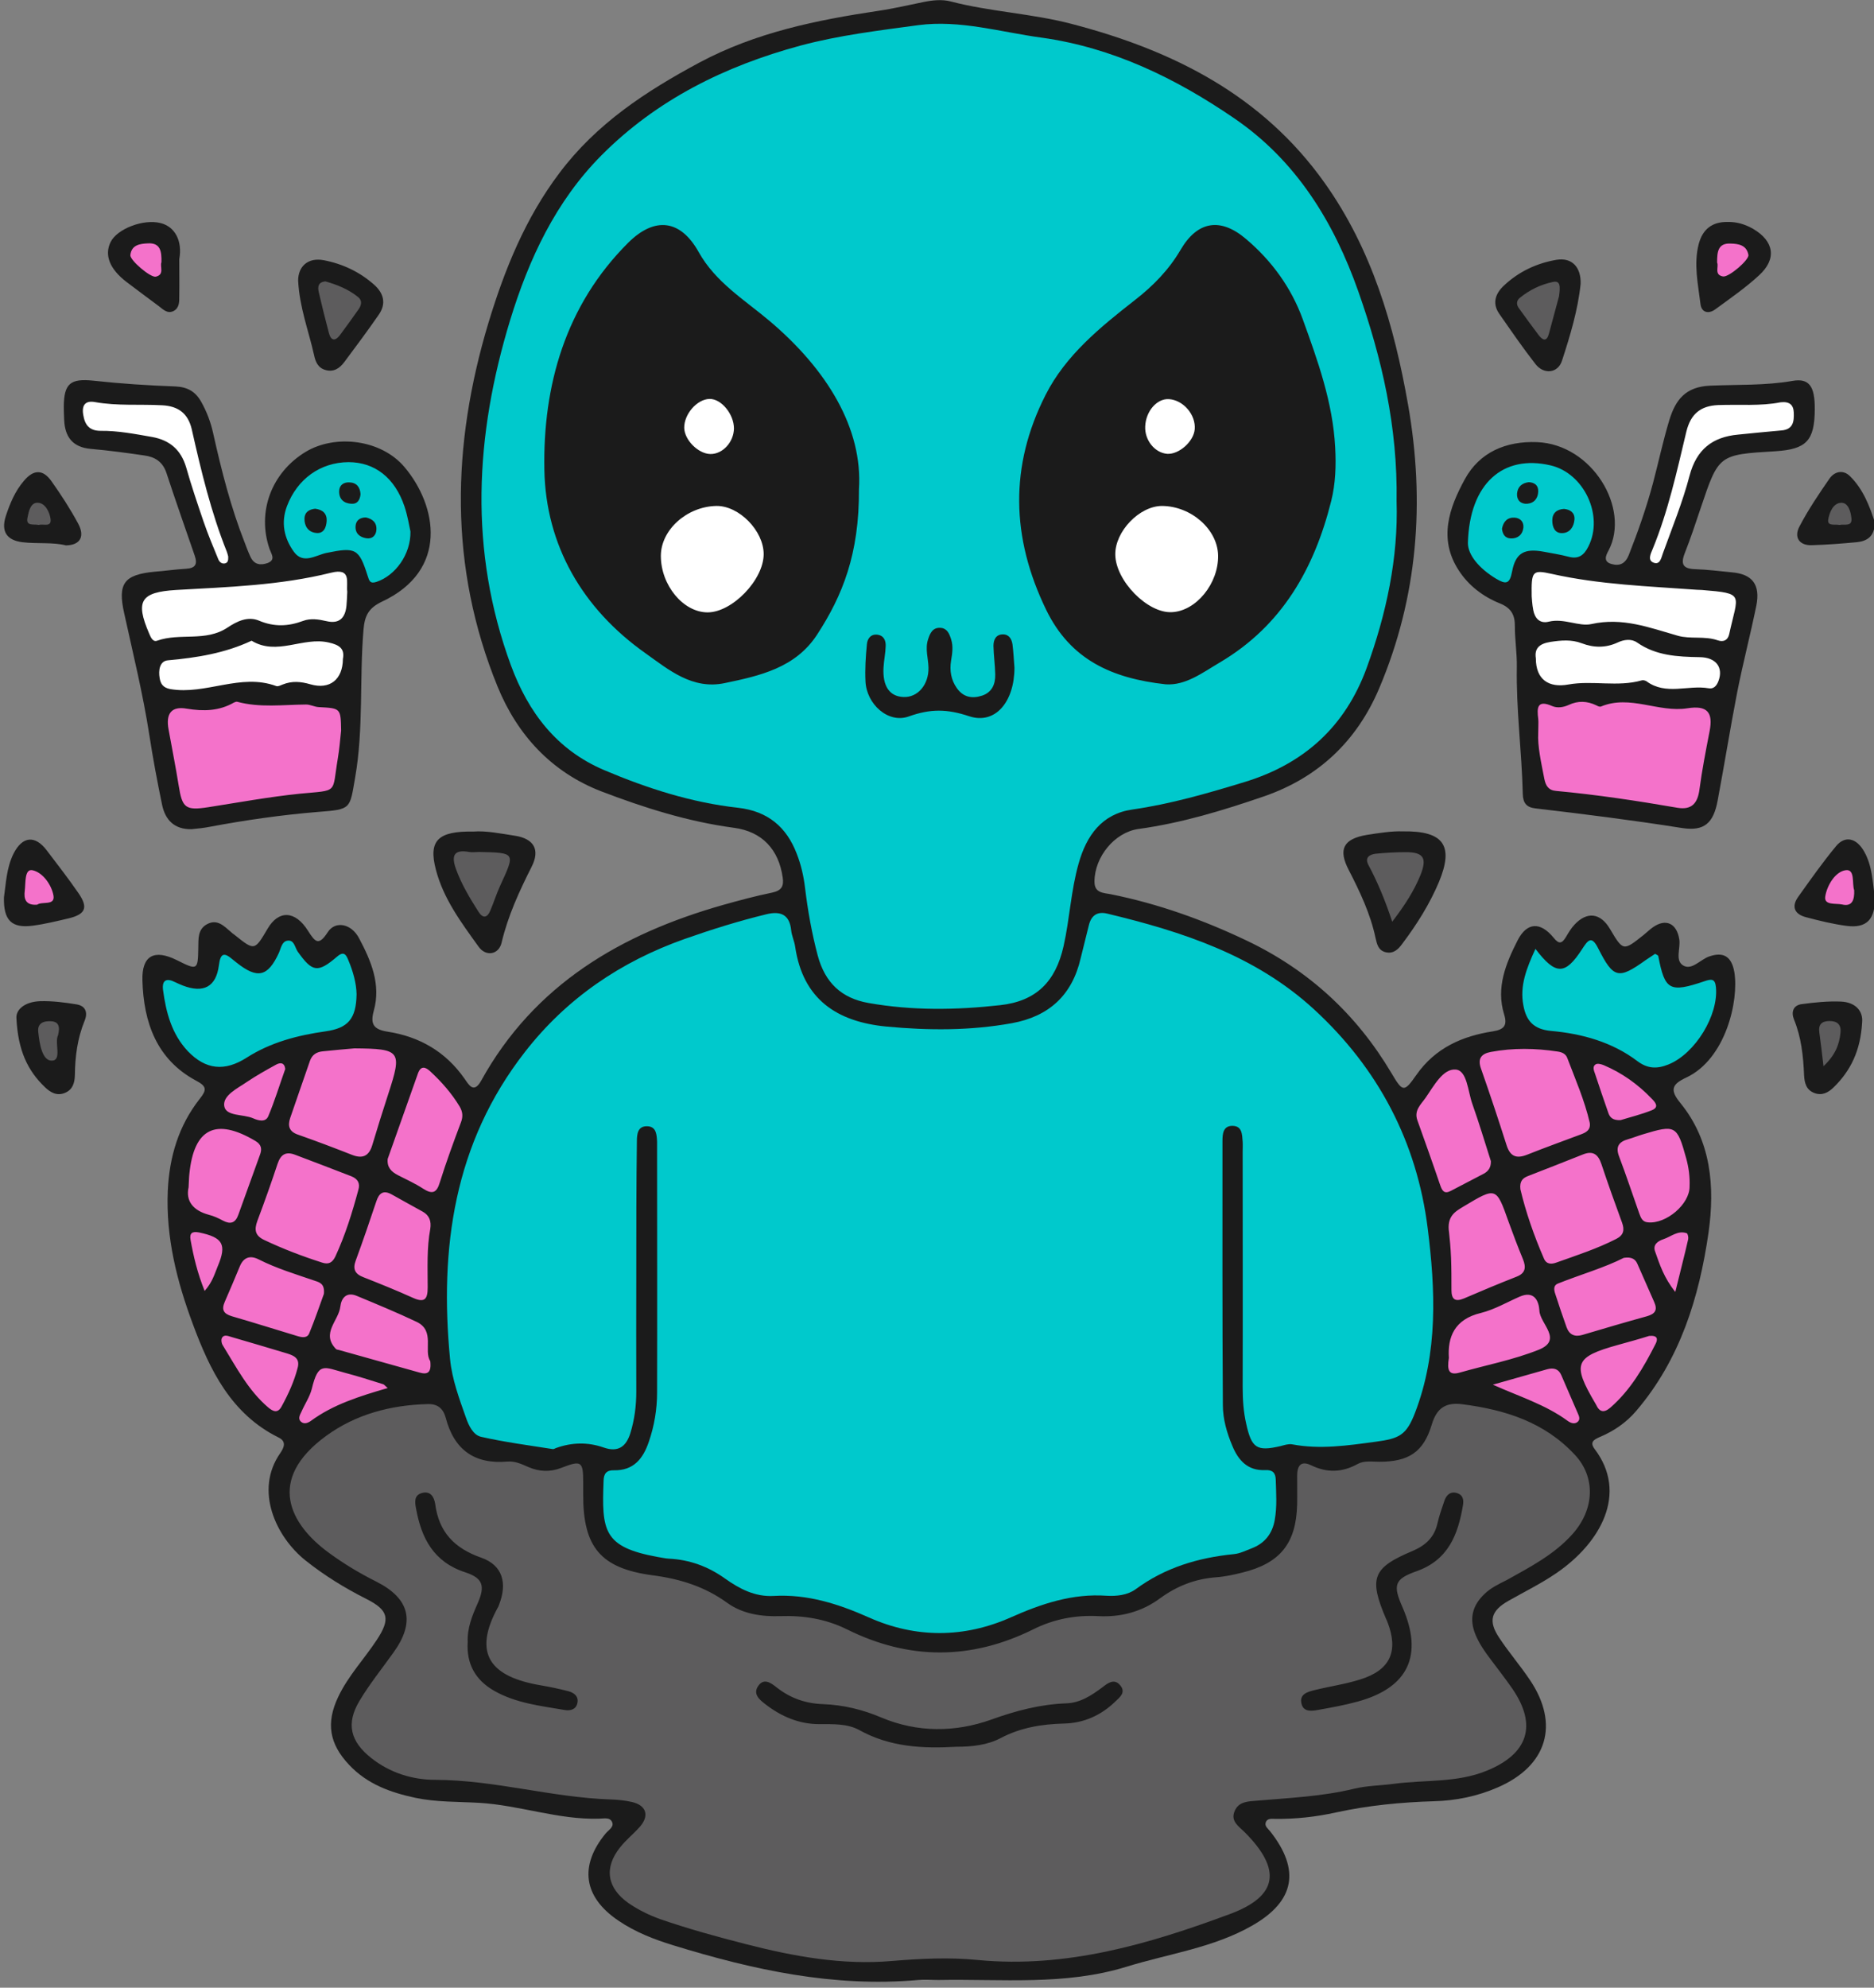
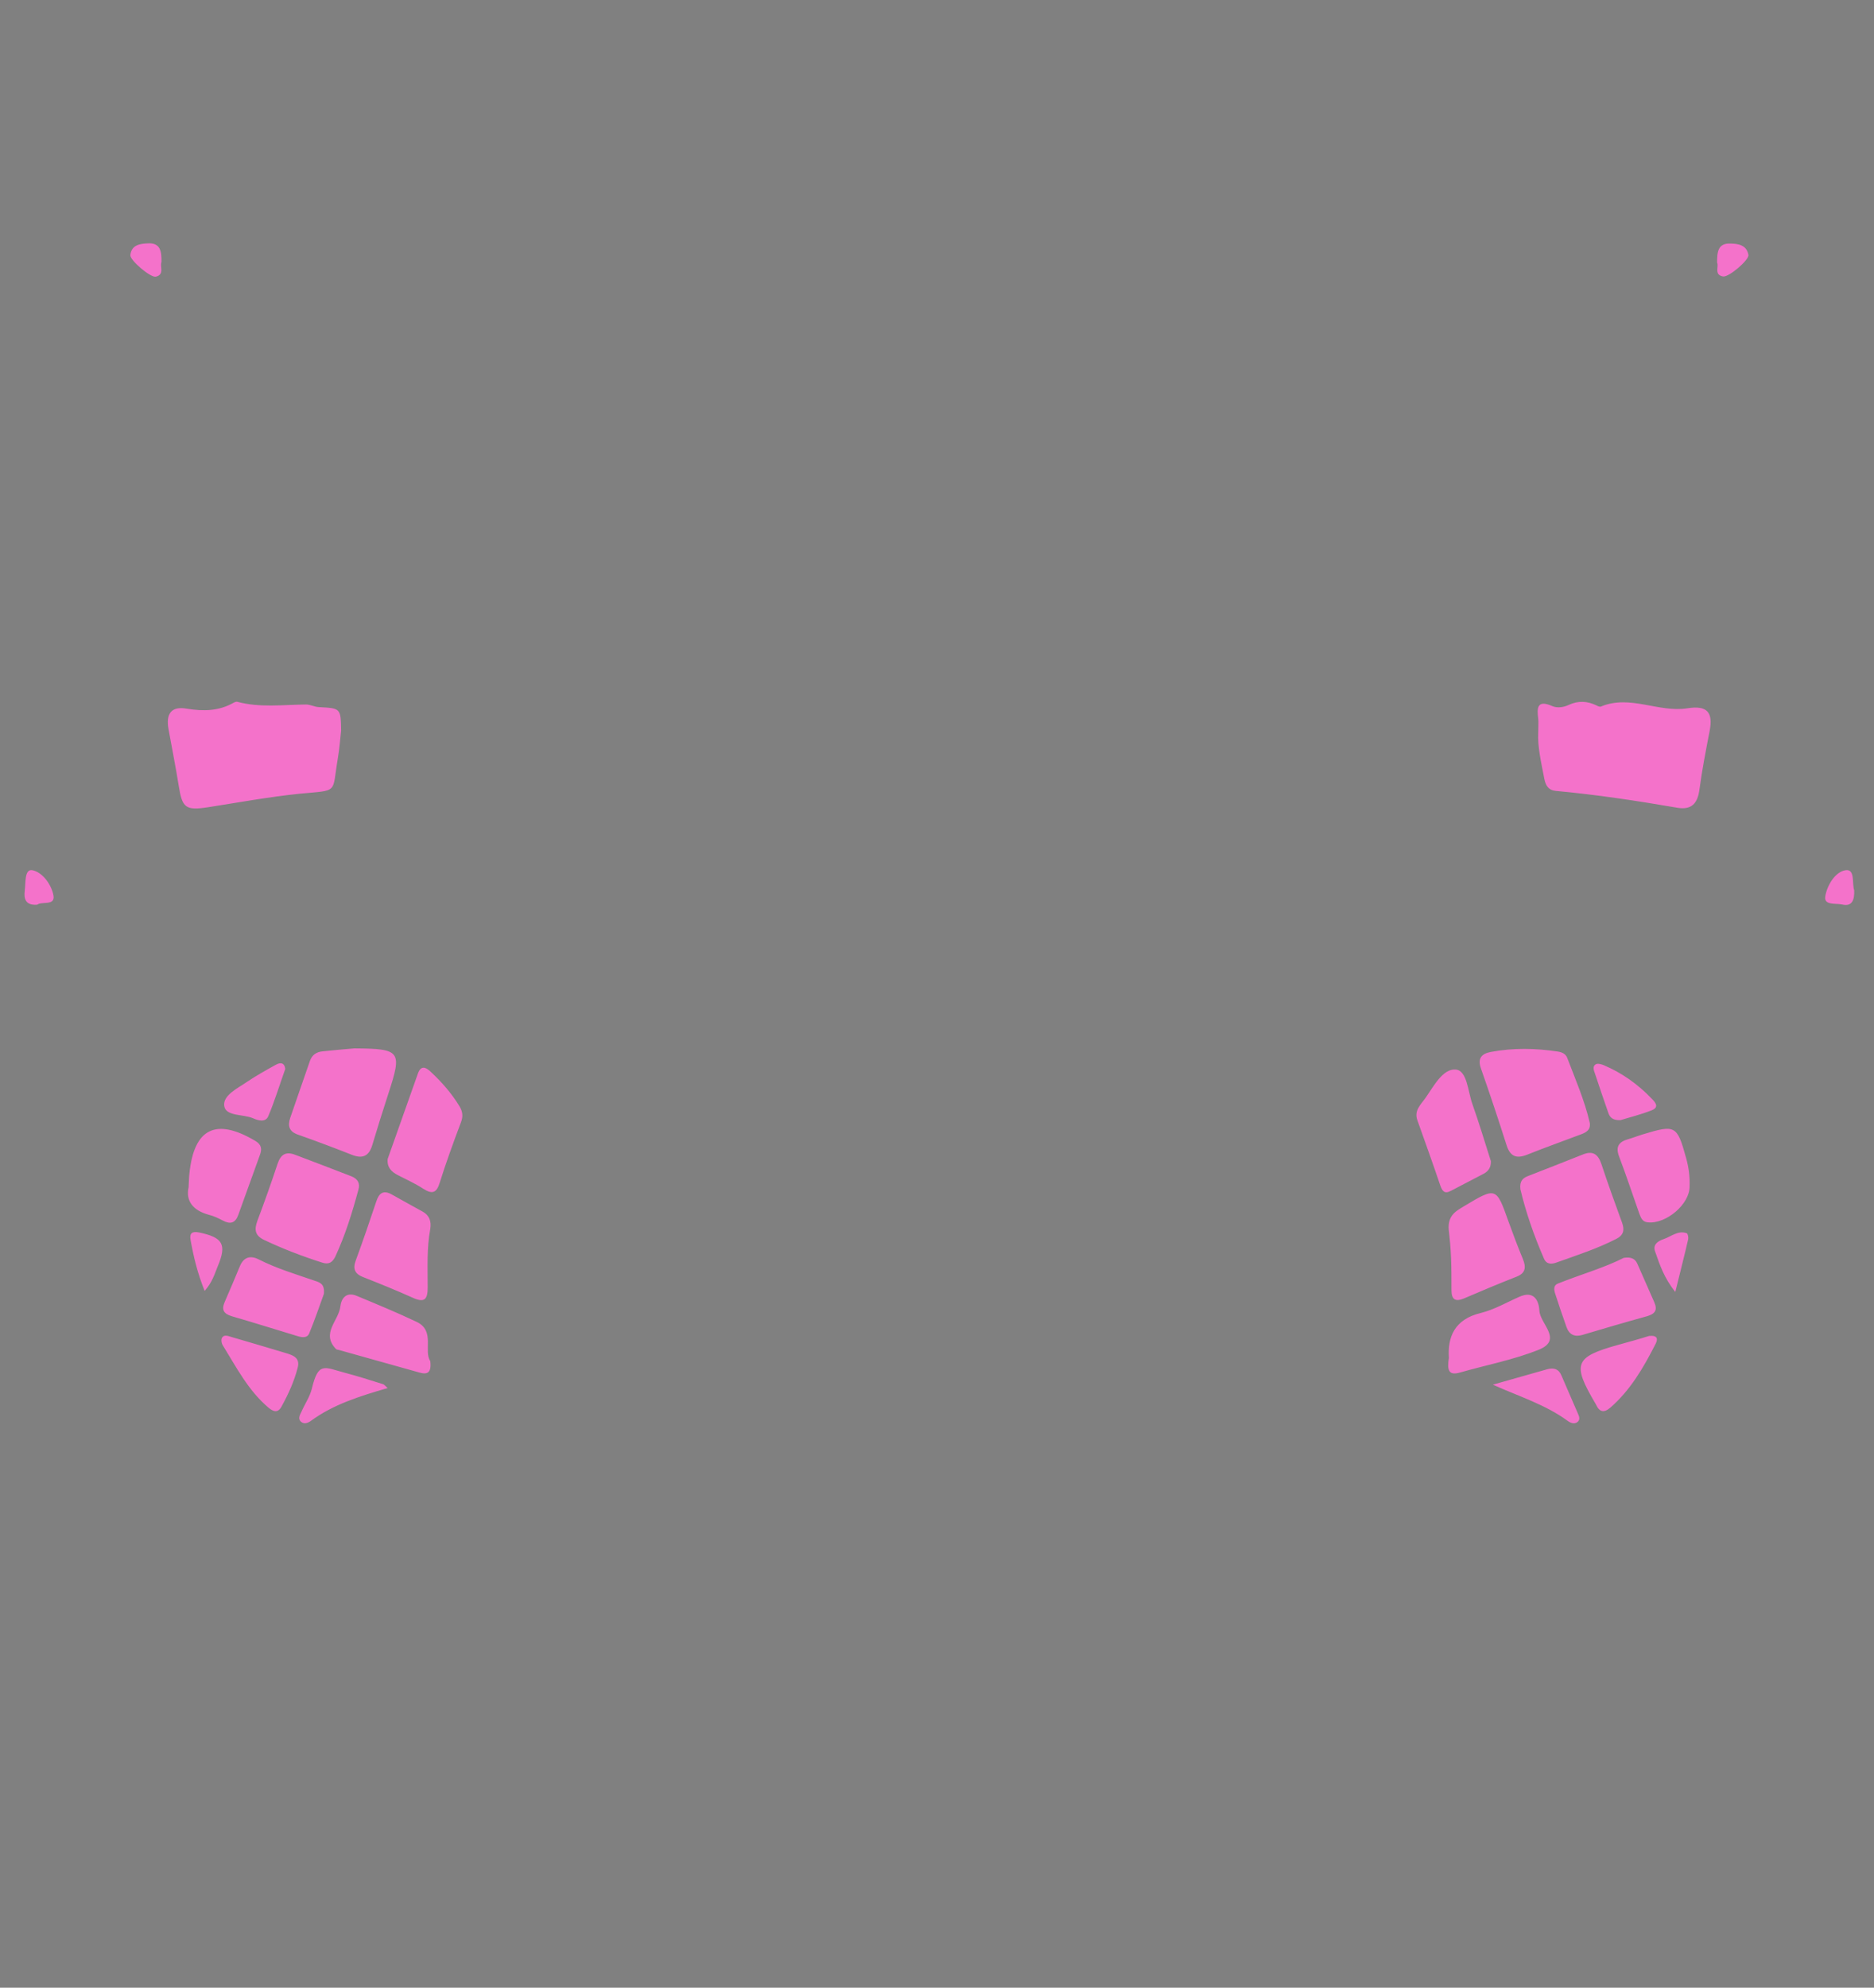
<svg xmlns="http://www.w3.org/2000/svg" fill="#000000" height="100.3" preserveAspectRatio="xMidYMid meet" version="1" viewBox="-0.2 -0.0 94.6 100.3" width="94.6" zoomAndPan="magnify">
  <rect x="-0.2" y="-0.0" width="94.6" height="100.3" fill="#808080" stroke="none" />
  <g>
    <g id="change1_1">
-       <path d="M47.17,99.91c-0.34,0-0.68-0.03-1.02,0c-4.26,0.38-8.33-0.51-12.36-1.75c-0.98-0.3-1.93-0.67-2.78-1.25 c-1.76-1.19-1.98-2.76-0.64-4.39c0.14-0.17,0.42-0.32,0.34-0.55c-0.1-0.3-0.44-0.2-0.67-0.2c-2.06,0.06-4.01-0.68-6.05-0.8 c-1.07-0.06-2.15-0.03-3.21-0.25c-1.27-0.27-2.44-0.69-3.36-1.67c-1-1.06-1.17-2.11-0.55-3.42c0.5-1.06,1.31-1.91,1.95-2.88 c0.7-1.06,0.6-1.5-0.53-2.07c-1.09-0.55-2.13-1.19-3.08-1.95c-1.46-1.17-2.59-3.51-1.26-5.41c0.19-0.28,0.32-0.58-0.08-0.78 c-2.41-1.19-3.48-3.42-4.34-5.74c-0.8-2.15-1.36-4.36-1.26-6.71c0.08-1.73,0.55-3.29,1.61-4.64c0.36-0.45,0.37-0.63-0.18-0.92 c-2-1.07-2.65-2.95-2.71-5.05c-0.04-1.27,0.6-1.6,1.74-1.03c1.04,0.52,1.06,0.51,1.08-0.62c0.01-0.45-0.04-0.94,0.45-1.2 c0.51-0.27,0.85,0.1,1.19,0.39c0.06,0.06,0.13,0.11,0.2,0.16c1,0.8,1,0.8,1.66-0.32c0.55-0.94,1.39-0.93,2.04,0.11 c0.37,0.58,0.54,0.77,1,0.06c0.38-0.58,1.19-0.43,1.58,0.32c0.6,1.13,1.11,2.32,0.74,3.65c-0.19,0.68-0.01,0.95,0.71,1.06 c1.6,0.25,2.92,1.01,3.87,2.37c0.2,0.28,0.46,0.79,0.84,0.1c2.69-4.86,7.07-7.41,12.22-8.87c0.82-0.23,1.64-0.45,2.47-0.62 c0.47-0.1,0.6-0.32,0.53-0.77c-0.2-1.4-1.03-2.31-2.46-2.5c-2.32-0.31-4.53-1.01-6.7-1.84c-2.51-0.97-4.23-2.84-5.23-5.28 c-2.47-6.05-2.32-12.19-0.46-18.37c0.82-2.7,1.86-5.27,3.58-7.55c1.87-2.49,4.36-4.12,7.06-5.57c2.86-1.53,5.94-2.15,9.08-2.62 c0.75-0.11,1.5-0.29,2.25-0.44c0.45-0.09,0.91-0.14,1.35-0.03c2.03,0.53,4.14,0.61,6.17,1.15c5.08,1.33,9.58,3.59,12.72,8.01 c2.39,3.36,3.51,7.21,4.21,11.19c0.86,4.89,0.5,9.7-1.46,14.32c-1.13,2.66-3.07,4.5-5.83,5.45c-2.07,0.71-4.14,1.34-6.32,1.64 c-1.21,0.17-2.21,1.41-2.22,2.64c-0.01,0.6,0.45,0.58,0.81,0.65c2.4,0.48,4.69,1.3,6.89,2.35c3.1,1.48,5.52,3.7,7.28,6.66 c0.58,0.98,0.64,1.01,1.27,0.11c0.95-1.36,2.31-1.96,3.87-2.2c0.56-0.09,0.73-0.3,0.56-0.85c-0.42-1.36,0.09-2.58,0.68-3.74 c0.47-0.92,1.15-0.95,1.82-0.13c0.27,0.34,0.42,0.29,0.62-0.04c0.13-0.22,0.26-0.44,0.43-0.62c0.63-0.68,1.31-0.6,1.79,0.21 c0.67,1.13,0.67,1.13,1.71,0.3c0.15-0.12,0.3-0.27,0.46-0.38c0.65-0.46,1.2-0.2,1.33,0.6c0.08,0.46-0.24,1.09,0.22,1.34 c0.43,0.23,0.85-0.32,1.3-0.47c0.7-0.24,1.12-0.01,1.26,0.79c0.24,1.45-0.44,4.39-2.42,5.32c-0.73,0.34-0.85,0.62-0.31,1.28 c1.57,1.92,1.75,4.24,1.43,6.53c-0.47,3.27-1.43,6.41-3.65,9.01c-0.51,0.6-1.13,1.02-1.84,1.32c-0.29,0.13-0.53,0.25-0.26,0.61 c1.69,2.23,0.31,4.72-1.92,6.25c-0.77,0.53-1.61,0.94-2.42,1.4c-0.89,0.5-1.05,1.02-0.48,1.87c0.48,0.73,1.06,1.4,1.55,2.13 c1.51,2.24,0.87,4.34-1.62,5.42c-1.03,0.45-2.11,0.67-3.22,0.7c-1.67,0.05-3.33,0.21-4.97,0.57c-1,0.22-2.01,0.33-3.03,0.32 c-0.19,0-0.43-0.05-0.5,0.2c-0.05,0.18,0.13,0.3,0.23,0.43c1.53,1.94,1.25,3.52-0.9,4.75c-1.97,1.13-4.22,1.42-6.35,2.08 C53.56,100.2,50.36,99.85,47.17,99.91z M90.29,19.22c-1.38,0.24-2.77,0.18-4.15,0.24c-1.27,0.05-1.76,0.73-2.07,1.73 c-0.32,1.06-0.55,2.14-0.83,3.2c-0.33,1.23-0.75,2.43-1.22,3.62c-0.17,0.42-0.45,0.57-0.87,0.45c-0.43-0.12-0.29-0.43-0.15-0.68 c1.11-2.12-0.82-5.36-3.61-5.47c-1.56-0.06-2.9,0.5-3.65,1.88c-0.78,1.43-1.34,2.99-0.31,4.58c0.5,0.78,1.24,1.34,2.09,1.68 c0.57,0.23,0.76,0.59,0.75,1.16c0,0.68,0.11,1.35,0.1,2.03c-0.04,2.15,0.25,4.28,0.3,6.42c0.01,0.47,0.2,0.68,0.63,0.73 c2.47,0.29,4.94,0.6,7.4,0.99c1.14,0.18,1.6-0.25,1.81-1.4c0.34-1.81,0.63-3.62,0.98-5.43c0.29-1.47,0.67-2.92,0.97-4.39 c0.21-1.06-0.2-1.59-1.23-1.68c-0.62-0.06-1.24-0.14-1.86-0.16c-0.6-0.02-0.74-0.24-0.53-0.79c0.3-0.76,0.56-1.54,0.82-2.32 c0.9-2.67,0.9-2.67,3.76-2.84c1.57-0.1,1.98-0.53,1.99-2.11C91.42,19.51,91.14,19.07,90.29,19.22z M10.39,41.72 c1.81-0.34,3.63-0.6,5.46-0.75c1.7-0.13,1.6-0.14,1.88-1.75c0.43-2.47,0.21-4.97,0.42-7.45c0.06-0.71,0.26-1.09,0.93-1.41 c3.39-1.58,2.78-4.85,1.14-6.79c-1.18-1.4-3.49-1.67-4.99-0.77c-1.73,1.05-2.47,3.03-1.82,4.91c0.09,0.25,0.32,0.54-0.1,0.7 c-0.36,0.13-0.68,0.08-0.86-0.3c-0.11-0.23-0.2-0.47-0.29-0.71c-0.71-1.8-1.18-3.66-1.6-5.54c-0.12-0.55-0.32-1.08-0.6-1.58 c-0.29-0.52-0.69-0.75-1.3-0.78c-1.38-0.05-2.77-0.14-4.14-0.29c-1.16-0.12-1.49,0.13-1.5,1.31c0,0.23,0.01,0.45,0.02,0.68 c0.04,0.85,0.43,1.37,1.34,1.45c0.9,0.08,1.8,0.2,2.69,0.33c0.54,0.07,0.94,0.31,1.13,0.88c0.46,1.4,0.95,2.79,1.43,4.18 c0.15,0.44,0.03,0.63-0.44,0.66c-0.54,0.03-1.07,0.11-1.6,0.15C6.06,29,5.73,29.44,6.07,30.95C6.52,33,7.02,35.03,7.34,37.1 c0.18,1.17,0.4,2.34,0.64,3.5c0.16,0.78,0.63,1.26,1.49,1.24C9.78,41.81,10.09,41.78,10.39,41.72z M68.79,42.13 c-1.17,0.2-1.45,0.72-0.91,1.76c0.57,1.11,1.1,2.22,1.36,3.45c0.07,0.31,0.14,0.62,0.51,0.71c0.39,0.09,0.63-0.14,0.84-0.43 c0.73-0.97,1.38-2,1.85-3.12c0.76-1.83,0.24-2.58-1.82-2.55C70.07,41.93,69.43,42.03,68.79,42.13z M21.8,43.87 c0.38,1.48,1.29,2.69,2.16,3.9c0.37,0.52,1.02,0.4,1.16-0.2c0.32-1.36,0.9-2.61,1.52-3.84c0.43-0.85,0.12-1.41-0.85-1.56 c-0.72-0.11-1.45-0.26-2.09-0.21C21.91,41.93,21.42,42.41,21.8,43.87z M78.37,13.11c-0.99,0.17-1.89,0.59-2.63,1.28 c-0.43,0.39-0.64,0.89-0.26,1.44c0.6,0.86,1.19,1.72,1.83,2.54c0.43,0.55,1.14,0.46,1.34-0.17c0.41-1.26,0.8-2.54,0.94-3.87 C79.62,13.49,79.16,12.98,78.37,13.11z M15.65,17.9c0.07,0.34,0.19,0.66,0.58,0.77c0.42,0.12,0.72-0.09,0.95-0.4 c0.59-0.79,1.18-1.58,1.74-2.39c0.39-0.56,0.25-1.08-0.23-1.51c-0.73-0.65-1.6-1.06-2.55-1.24c-0.8-0.15-1.29,0.32-1.29,1.03 C14.92,15.52,15.38,16.69,15.65,17.9z M2.07,54.86c0.28,0.27,0.6,0.45,1,0.29c0.4-0.16,0.5-0.51,0.51-0.9 c0.01-0.94,0.13-1.86,0.49-2.74c0.18-0.43,0.04-0.76-0.41-0.83c-0.61-0.1-1.24-0.18-1.85-0.16c-0.75,0.03-1.22,0.42-1.18,0.87 C0.71,53,1.19,54.02,2.07,54.86z M92.75,50.54c-0.67-0.03-1.35,0.04-2.01,0.13c-0.42,0.06-0.53,0.4-0.38,0.77 c0.37,0.9,0.47,1.85,0.51,2.81c0.02,0.38,0.1,0.74,0.51,0.9c0.39,0.15,0.71-0.01,0.99-0.29c0.86-0.84,1.35-1.86,1.43-3.26 C93.86,51.03,93.48,50.58,92.75,50.54z M1.45,46.71c0.61-0.08,1.22-0.23,1.82-0.37c0.85-0.21,0.99-0.54,0.5-1.26 c-0.51-0.74-1.07-1.46-1.61-2.17c-0.59-0.78-1.23-0.72-1.68,0.17C0.12,43.81,0.1,44.61,0,45.28C-0.03,46.44,0.39,46.85,1.45,46.71z M93.91,42.98c-0.39-0.7-0.97-0.83-1.42-0.29c-0.68,0.82-1.3,1.7-1.92,2.57c-0.35,0.49-0.18,0.87,0.39,1.02 c0.68,0.18,1.37,0.35,2.06,0.44c1.01,0.13,1.46-0.33,1.42-1.47C94.33,44.54,94.32,43.71,93.91,42.98z M85.55,12.32 c-0.26,1.02-0.03,2.02,0.09,3.02c0.05,0.44,0.42,0.52,0.76,0.26c0.75-0.55,1.52-1.08,2.2-1.71c0.9-0.82,0.76-1.72-0.3-2.34 c-0.4-0.23-0.82-0.36-1.29-0.35C86.23,11.19,85.75,11.56,85.55,12.32z M7.92,11.26c-0.86-0.23-2.21,0.28-2.54,0.96 c-0.32,0.66-0.04,1.36,0.81,2.01c0.54,0.41,1.08,0.81,1.63,1.22c0.22,0.17,0.44,0.4,0.75,0.24c0.29-0.16,0.28-0.47,0.28-0.75 c0.01-0.62,0-1.24,0-1.86C9.02,12.14,8.62,11.44,7.92,11.26z M3.74,26.41c-0.4-0.74-0.86-1.45-1.35-2.14 c-0.43-0.6-0.9-0.58-1.38-0.01c-0.45,0.52-0.71,1.15-0.92,1.79c-0.24,0.76,0.04,1.21,0.84,1.31c0.75,0.09,1.52-0.01,2.2,0.16 C3.85,27.51,4.1,27.07,3.74,26.41z M93.19,24.03c-0.34-0.34-0.77-0.25-1.03,0.11c-0.54,0.78-1.08,1.58-1.52,2.42 c-0.3,0.56,0,0.97,0.61,0.95c0.76-0.02,1.51-0.08,2.27-0.15c0.52-0.05,0.92-0.28,0.92-1.01C94.19,25.58,93.87,24.7,93.19,24.03z" fill="#1b1b1b" />
-     </g>
+       </g>
    <g id="change2_1">
      <path d="M80.05,56.65c0.06,0.37-0.19,0.5-0.47,0.6c-0.9,0.34-1.8,0.66-2.7,1.02c-0.54,0.21-0.85,0.08-1.03-0.49 c-0.41-1.29-0.84-2.58-1.29-3.86c-0.18-0.51,0.02-0.75,0.5-0.84c1.12-0.21,2.25-0.19,3.37-0.02c0.21,0.03,0.4,0.11,0.48,0.31 C79.32,54.45,79.79,55.52,80.05,56.65z M16.09,53.05c-0.31,0.03-0.53,0.17-0.64,0.47c-0.33,0.96-0.67,1.92-1,2.89 c-0.14,0.41-0.05,0.7,0.41,0.85c0.91,0.32,1.81,0.66,2.7,1.01c0.53,0.21,0.86,0.08,1.03-0.48c0.26-0.87,0.53-1.73,0.81-2.59 c0.71-2.17,0.63-2.28-1.71-2.3C17.16,52.94,16.63,53,16.09,53.05z M77.74,63.51c0.13,0.3,0.39,0.29,0.65,0.19 c1.01-0.36,2.03-0.69,2.99-1.18c0.38-0.19,0.44-0.45,0.3-0.83c-0.36-0.98-0.71-1.96-1.04-2.95c-0.17-0.51-0.44-0.69-0.95-0.48 c-0.92,0.37-1.83,0.72-2.75,1.08c-0.26,0.1-0.44,0.25-0.39,0.67C76.82,61.15,77.23,62.34,77.74,63.51z M17.55,59.36 c-0.95-0.37-1.9-0.73-2.85-1.09c-0.47-0.18-0.73-0.02-0.89,0.46c-0.32,0.97-0.66,1.92-1.02,2.88c-0.16,0.44-0.12,0.74,0.35,0.96 c0.95,0.45,1.92,0.82,2.92,1.14c0.33,0.11,0.52,0,0.67-0.31c0.5-1.08,0.85-2.21,1.16-3.36C17.99,59.71,17.86,59.49,17.55,59.36z M73.05,63.48c0.02,0.54,0.02,1.07,0.02,1.61c0,0.46,0.17,0.62,0.63,0.43c0.88-0.38,1.77-0.75,2.66-1.1 c0.46-0.18,0.48-0.48,0.32-0.88c-0.26-0.63-0.5-1.26-0.73-1.9c-0.62-1.75-0.62-1.75-2.27-0.76c-0.41,0.25-0.86,0.48-0.73,1.32 C72.98,62.47,73.03,62.98,73.05,63.48z M21.14,61.14c-0.52-0.29-1.04-0.57-1.55-0.86c-0.44-0.25-0.66-0.08-0.8,0.36 c-0.33,0.99-0.67,1.98-1.03,2.96c-0.17,0.45-0.03,0.69,0.39,0.85c0.84,0.33,1.68,0.67,2.5,1.04c0.6,0.27,0.74,0.05,0.74-0.53 c0-0.99-0.05-1.98,0.13-2.95C21.58,61.63,21.48,61.33,21.14,61.14z M19.89,59.3c0.43,0.22,0.87,0.42,1.27,0.68 c0.45,0.29,0.68,0.23,0.84-0.31c0.32-1.02,0.69-2.03,1.07-3.04c0.11-0.29,0.09-0.53-0.07-0.8c-0.4-0.66-0.9-1.23-1.46-1.75 c-0.25-0.24-0.49-0.33-0.64,0.08c-0.51,1.44-1.02,2.88-1.53,4.32C19.33,58.91,19.56,59.13,19.89,59.3z M74.12,55.69 c-0.22-0.62-0.26-1.67-0.83-1.72c-0.65-0.06-1.11,0.83-1.53,1.43c-0.23,0.33-0.59,0.63-0.41,1.13c0.39,1.09,0.78,2.18,1.15,3.27 c0.1,0.28,0.2,0.47,0.54,0.29c0.55-0.29,1.1-0.57,1.65-0.86c0.25-0.13,0.38-0.33,0.37-0.64C74.75,57.62,74.46,56.65,74.12,55.69z M15.7,64.63c-0.96-0.33-1.93-0.62-2.84-1.08c-0.43-0.22-0.76-0.11-0.95,0.34c-0.25,0.6-0.5,1.2-0.76,1.79 c-0.18,0.41-0.07,0.61,0.36,0.74c1.11,0.32,2.21,0.67,3.31,1c0.23,0.07,0.49,0.11,0.59-0.14c0.29-0.7,0.53-1.42,0.74-1.99 C16.2,64.78,15.94,64.71,15.7,64.63z M78.44,64.77c-0.23,0.09-0.2,0.32-0.13,0.52c0.18,0.56,0.37,1.12,0.57,1.68 c0.14,0.39,0.42,0.5,0.8,0.39c1.08-0.32,2.16-0.64,3.25-0.94c0.42-0.12,0.56-0.31,0.37-0.73c-0.29-0.64-0.56-1.29-0.85-1.93 c-0.1-0.22-0.28-0.35-0.68-0.29C80.79,63.97,79.59,64.31,78.44,64.77z M73.49,69.26c1.33-0.38,2.7-0.64,3.98-1.15 c1.25-0.5,0.07-1.31,0.04-1.97c-0.03-0.51-0.27-1.03-1-0.71c-0.64,0.28-1.27,0.65-1.95,0.82c-1.35,0.32-1.69,1.23-1.62,2.27 C72.84,69.14,72.93,69.42,73.49,69.26z M20.83,66.7c-0.99-0.47-2.01-0.89-3.02-1.31c-0.52-0.22-0.78,0.11-0.83,0.54 c-0.08,0.71-0.98,1.34-0.23,2.13c0.03,0.04,0.1,0.05,0.16,0.06c1.36,0.38,2.71,0.76,4.07,1.14c0.39,0.11,0.61,0.02,0.54-0.58 C21.17,68.16,21.78,67.15,20.83,66.7z M10.35,61.3c0.24,0.06,0.48,0.17,0.7,0.29c0.38,0.2,0.63,0.13,0.78-0.29 c0.36-1.01,0.73-2.01,1.09-3.02c0.11-0.29,0.09-0.52-0.23-0.71c-1.99-1.18-3.1-0.64-3.33,1.66c-0.02,0.17-0.02,0.34-0.04,0.68 C9.17,60.59,9.53,61.08,10.35,61.3z M84.92,58.45c-0.46-1.67-0.54-1.71-2.19-1.21c-0.24,0.07-0.48,0.17-0.73,0.24 c-0.47,0.13-0.66,0.37-0.47,0.87c0.36,0.95,0.68,1.92,1.02,2.88c0.08,0.21,0.15,0.43,0.44,0.45c0.92,0.09,2.11-0.92,2.1-1.81 C85.11,59.39,85.05,58.92,84.92,58.45z M14.31,68.3c-0.95-0.29-1.89-0.56-2.84-0.84c-0.16-0.05-0.36-0.13-0.46,0.04 c-0.06,0.09-0.03,0.29,0.04,0.39c0.68,1.1,1.28,2.27,2.29,3.13c0.26,0.22,0.49,0.3,0.68-0.06c0.34-0.62,0.63-1.26,0.8-1.92 C14.96,68.56,14.66,68.41,14.31,68.3z M81.49,67.86c-2.2,0.61-2.34,0.95-1.16,2.95c0.01,0.02,0.03,0.05,0.04,0.07 c0.17,0.37,0.39,0.43,0.72,0.15c1.02-0.89,1.68-2.03,2.28-3.21c0.13-0.25,0.11-0.45-0.32-0.41C82.58,67.56,82.03,67.71,81.49,67.86 z M19.15,69.85c-0.64-0.2-1.29-0.41-1.94-0.58c-1.05-0.28-1.34-0.57-1.67,0.81c-0.1,0.4-0.35,0.76-0.52,1.15 c-0.08,0.17-0.21,0.37,0,0.53c0.15,0.11,0.33,0.04,0.47-0.06c1.13-0.83,2.44-1.24,3.88-1.66C19.23,69.92,19.2,69.87,19.15,69.85z M78.94,71.7c0.14,0.1,0.32,0.17,0.47,0.07c0.18-0.12,0.11-0.3,0.04-0.45c-0.28-0.65-0.56-1.29-0.84-1.94 c-0.14-0.32-0.4-0.37-0.7-0.29c-0.92,0.26-1.84,0.52-2.75,0.78C76.49,70.47,77.81,70.87,78.94,71.7z M83.19,56.02 c0.39-0.16,0.16-0.41-0.02-0.59c-0.69-0.72-1.49-1.29-2.41-1.68c-0.12-0.05-0.3-0.1-0.4-0.05c-0.18,0.1-0.11,0.3-0.05,0.46 c0.22,0.67,0.45,1.34,0.68,2c0.08,0.23,0.23,0.38,0.62,0.36C82.06,56.38,82.64,56.24,83.19,56.02z M13.72,53.73 c-0.49,0.27-0.99,0.55-1.45,0.86c-0.48,0.33-1.23,0.68-1.15,1.22c0.08,0.53,0.96,0.4,1.46,0.62c0.25,0.11,0.62,0.22,0.76-0.1 c0.33-0.78,0.57-1.58,0.86-2.39C14.16,53.61,13.95,53.6,13.72,53.73z M10.79,63.9c0.47-1.11,0.26-1.46-0.94-1.71 c-0.36-0.07-0.49,0.04-0.43,0.38c0.15,0.83,0.34,1.65,0.71,2.57C10.52,64.7,10.63,64.29,10.79,63.9z M85.02,62.53 c0.02-0.09-0.02-0.28-0.07-0.3c-0.45-0.16-0.79,0.17-1.18,0.3c-0.27,0.09-0.55,0.27-0.42,0.62c0.23,0.65,0.44,1.32,1.02,2.04 C84.61,64.2,84.83,63.37,85.02,62.53z M77.76,39.31c0.07,0.34,0.21,0.57,0.59,0.6c2.06,0.19,4.1,0.5,6.13,0.85 c0.72,0.12,1.02-0.23,1.11-0.93c0.13-0.98,0.32-1.95,0.51-2.93c0.19-0.96-0.12-1.32-1.12-1.16c-1.46,0.23-2.89-0.7-4.36-0.09 c-0.06,0.03-0.17-0.02-0.24-0.06c-0.46-0.22-0.92-0.24-1.39-0.02c-0.26,0.12-0.57,0.17-0.83,0.06c-0.77-0.34-0.78,0.09-0.71,0.64 c0.02,0.17,0,0.34,0,0.71C77.41,37.65,77.6,38.48,77.76,39.31z M15.89,35.68c-0.22-0.01-0.44-0.14-0.66-0.13 c-1.16,0.01-2.32,0.17-3.46-0.14c-0.05-0.01-0.11,0.02-0.16,0.04c-0.75,0.43-1.53,0.45-2.38,0.31c-0.78-0.14-1.07,0.25-0.92,1.05 c0.17,0.95,0.36,1.89,0.51,2.83c0.18,1.13,0.34,1.27,1.5,1.09c1.53-0.24,3.06-0.52,4.61-0.68c1.98-0.19,1.62,0.02,1.92-1.76 c0.08-0.47,0.12-0.95,0.17-1.43C17,35.73,17,35.74,15.89,35.68z M2.5,45.19c-0.1-0.55-0.55-1.18-1.07-1.28 c-0.4-0.07-0.33,0.65-0.38,1.04c-0.05,0.39,0.03,0.75,0.63,0.7C1.91,45.47,2.59,45.72,2.5,45.19z M92.97,43.91 c-0.52,0.07-0.94,0.76-1.03,1.32c-0.08,0.47,0.54,0.34,0.85,0.41c0.5,0.12,0.63-0.22,0.61-0.72C93.28,44.6,93.46,43.84,92.97,43.91 z M86.78,13.95c0.29,0.05,1.33-0.84,1.28-1.09c-0.09-0.5-0.51-0.56-0.9-0.57c-0.65-0.03-0.68,0.44-0.68,0.96 C86.58,13.45,86.31,13.87,86.78,13.95z M7.26,12.28c-0.39,0.02-0.82,0.07-0.88,0.59c-0.03,0.26,1.03,1.16,1.29,1.09 c0.45-0.11,0.19-0.51,0.28-0.73C7.96,12.7,7.91,12.24,7.26,12.28z" fill="#f472ca" />
    </g>
    <g id="change3_1">
-       <path d="M70.08,46.51c-0.36-1.09-0.74-2-1.2-2.86c-0.2-0.38,0.05-0.53,0.36-0.57c0.5-0.05,1.01-0.08,1.52-0.08 c0.91,0,1.09,0.3,0.74,1.17C71.18,44.95,70.73,45.66,70.08,46.51z M23.48,42.99c-0.77-0.14-0.9,0.19-0.67,0.84 c0.28,0.78,0.7,1.48,1.14,2.17c0.22,0.35,0.44,0.33,0.6-0.05c0.18-0.42,0.31-0.85,0.5-1.26c0.77-1.67,0.78-1.66-1.07-1.7 C23.82,42.99,23.64,43.02,23.48,42.99z M78.18,14.23c-0.61,0.13-1.17,0.4-1.66,0.8c-0.18,0.15-0.18,0.35-0.04,0.53 c0.33,0.46,0.66,0.91,1,1.36c0.2,0.26,0.4,0.33,0.51-0.08c0.19-0.7,0.38-1.41,0.51-1.89C78.57,14.44,78.57,14.14,78.18,14.23z M15.89,14.74c0.16,0.69,0.33,1.37,0.51,2.05c0.1,0.4,0.31,0.45,0.56,0.12c0.32-0.43,0.63-0.86,0.94-1.3 c0.14-0.2,0.2-0.43-0.01-0.61c-0.49-0.4-1.06-0.63-1.66-0.8C15.86,14.23,15.83,14.47,15.89,14.74z M2.32,51.53 c-0.36-0.01-0.63,0.13-0.59,0.53c0.06,0.58,0.19,1.47,0.69,1.46c0.52-0.01,0.12-0.91,0.31-1.28C2.85,51.76,2.74,51.53,2.32,51.53z M92.71,52.1c0.04-0.39-0.16-0.58-0.55-0.58c-0.39,0-0.58,0.17-0.52,0.58c0.07,0.5,0.13,1,0.21,1.7 C92.45,53.24,92.65,52.7,92.71,52.1z M2.35,26.17c-0.05-0.33-0.26-0.78-0.63-0.8c-0.38-0.03-0.47,0.44-0.53,0.74 c-0.1,0.47,0.32,0.32,0.57,0.38C1.97,26.41,2.42,26.64,2.35,26.17z M93.26,26.15c-0.03-0.31-0.15-0.78-0.5-0.78 c-0.42,0-0.61,0.49-0.67,0.84c-0.06,0.36,0.34,0.23,0.57,0.28C92.89,26.43,93.31,26.6,93.26,26.15z M74.75,80.42 c-0.63,0.59-0.8,1.27-0.46,2.08c0.19,0.45,0.46,0.84,0.75,1.22c0.37,0.5,0.76,0.99,1.11,1.5c1.26,1.84,0.79,3.28-1.3,4.13 c-1.51,0.62-3.12,0.45-4.68,0.66c-0.67,0.09-1.36,0.09-2.02,0.25c-1.61,0.39-3.25,0.46-4.88,0.6c-0.45,0.04-0.95,0.03-1.15,0.54 c-0.21,0.51,0.23,0.77,0.52,1.06c1.85,1.86,1.7,3.21-0.75,4.12c-4.09,1.52-8.27,2.75-12.74,2.32c-1.43-0.14-2.88-0.07-4.32,0.05 c-2.51,0.22-4.96-0.23-7.38-0.85c-1.45-0.37-2.9-0.77-4.32-1.26c-0.56-0.2-1.09-0.46-1.59-0.8c-1.09-0.76-1.27-1.78-0.44-2.82 c0.3-0.38,0.68-0.68,1-1.04c0.49-0.56,0.33-1.08-0.39-1.25c-0.35-0.08-0.73-0.12-1.09-0.13c-2.97-0.1-5.85-0.98-8.84-0.99 c-1.16,0-2.29-0.35-3.24-1.1c-1.06-0.84-1.28-1.74-0.59-2.89c0.51-0.85,1.13-1.62,1.71-2.43c1.11-1.54,0.84-2.72-0.86-3.58 c-0.84-0.42-1.64-0.9-2.39-1.45c-1.98-1.44-3.19-3.69-0.14-5.91c1.5-1.09,3.25-1.55,5.11-1.6c0.51-0.02,0.79,0.22,0.92,0.69 c0.42,1.61,1.45,2.36,3.12,2.21c0.38-0.03,0.72,0.13,1.06,0.28c0.54,0.23,1.08,0.26,1.65,0.04c1.03-0.4,1.11-0.33,1.11,0.75 c0,0.2,0,0.4,0,0.59c-0.01,2.65,0.87,3.73,3.51,4.08c1.38,0.18,2.63,0.57,3.76,1.39c0.78,0.56,1.72,0.7,2.68,0.67 c1.18-0.04,2.3,0.14,3.37,0.67c3.12,1.55,6.26,1.55,9.39,0c1.04-0.52,2.13-0.73,3.29-0.67c1.14,0.06,2.2-0.22,3.12-0.9 c0.85-0.62,1.77-0.98,2.82-1.06c0.45-0.03,0.9-0.13,1.34-0.24c1.91-0.47,2.71-1.48,2.76-3.43c0.01-0.48,0-0.96,0-1.44 c0-0.5,0.17-0.8,0.71-0.54c0.81,0.39,1.57,0.36,2.35-0.07c0.33-0.18,0.72-0.11,1.09-0.11c1.46,0,2.23-0.47,2.65-1.89 c0.26-0.86,0.74-1.12,1.56-1.01c2.15,0.28,4.13,0.9,5.67,2.56c1.03,1.11,1,2.72-0.13,3.99c-0.93,1.04-2.14,1.66-3.32,2.32 C75.44,79.94,75.06,80.12,74.75,80.42z M28.5,85.34c-0.46-0.12-0.94-0.22-1.41-0.3c-2.47-0.42-3.49-1.54-2.13-3.98 c0.01-0.02,0.02-0.05,0.03-0.08c0.43-1.09,0.19-2-0.9-2.38c-1.36-0.48-2.13-1.29-2.32-2.7c-0.05-0.35-0.23-0.69-0.68-0.56 c-0.39,0.11-0.35,0.45-0.29,0.77c0.27,1.51,0.89,2.71,2.49,3.23c0.89,0.29,1.01,0.69,0.62,1.57c-0.28,0.63-0.53,1.25-0.5,1.95 c-0.07,1.1,0.39,1.92,1.34,2.46c1.11,0.63,2.36,0.76,3.58,0.97c0.26,0.04,0.54-0.03,0.61-0.33C29.03,85.61,28.79,85.42,28.5,85.34z M56.34,85.03c-0.3-0.35-0.62-0.1-0.89,0.11c-0.55,0.41-1.12,0.79-1.83,0.81c-1.31,0.05-2.53,0.37-3.78,0.82 c-1.82,0.65-3.73,0.66-5.54-0.1c-0.96-0.41-1.94-0.64-2.95-0.68c-0.89-0.03-1.65-0.3-2.34-0.84c-0.29-0.23-0.65-0.5-0.94-0.07 c-0.27,0.4,0.06,0.68,0.36,0.91c0.8,0.62,1.7,1.01,2.73,1.01c0.68,0,1.41-0.03,2,0.29c1.56,0.87,3.22,0.95,4.94,0.85 c0.76,0,1.54-0.08,2.22-0.44c1.01-0.53,2.07-0.7,3.19-0.73c0.99-0.02,1.87-0.41,2.59-1.11C56.32,85.65,56.66,85.4,56.34,85.03z M73.35,75.34c-0.34-0.1-0.54,0.1-0.64,0.4c-0.13,0.38-0.26,0.75-0.35,1.14c-0.16,0.7-0.6,1.1-1.25,1.38 c-2.03,0.85-2.22,1.37-1.34,3.43c0.02,0.05,0.05,0.1,0.07,0.16c0.57,1.47,0.14,2.42-1.36,2.89c-0.75,0.24-1.54,0.35-2.31,0.54 c-0.36,0.09-0.79,0.2-0.67,0.69c0.1,0.43,0.52,0.37,0.85,0.31c0.67-0.12,1.34-0.24,1.99-0.42c2.56-0.7,3.32-2.34,2.25-4.78 c-0.48-1.09-0.4-1.4,0.7-1.79c1.61-0.56,2.11-1.84,2.36-3.33C73.7,75.68,73.65,75.43,73.35,75.34z" fill="#5d5c5d" />
-     </g>
+       </g>
    <g id="change4_1">
-       <path d="M31.92,64.29c0,1.98-0.01,3.96,0,5.94c0,0.71-0.09,1.41-0.3,2.09c-0.21,0.67-0.61,0.98-1.35,0.72 c-0.8-0.28-1.61-0.26-2.41,0.03c-0.05,0.02-0.11,0.06-0.16,0.05c-1.21-0.19-2.43-0.35-3.62-0.62c-0.39-0.09-0.62-0.56-0.76-0.97 c-0.34-0.96-0.7-1.93-0.8-2.94c-0.54-5.6,0.19-10.91,3.78-15.51c2.11-2.71,4.84-4.56,8.06-5.7c1.36-0.48,2.74-0.91,4.14-1.25 c0.71-0.17,1.16,0.02,1.24,0.82c0.03,0.28,0.16,0.54,0.2,0.82c0.39,2.65,2.1,3.79,4.61,4.03c2.12,0.2,4.23,0.21,6.33-0.17 c1.87-0.34,3.04-1.41,3.47-3.27c0.13-0.55,0.28-1.1,0.41-1.65c0.12-0.52,0.43-0.73,0.93-0.61c3.79,0.91,7.46,2.1,10.43,4.82 c3.27,3,5.21,6.73,5.75,11.06c0.39,3.1,0.53,6.27-0.64,9.31c-0.44,1.14-0.8,1.3-1.99,1.46c-1.41,0.19-2.8,0.4-4.22,0.13 c-0.18-0.03-0.39,0.04-0.58,0.09c-1.2,0.28-1.46,0.1-1.73-1.12c-0.14-0.61-0.18-1.23-0.18-1.85c0.01-3.96,0-7.92,0-11.88 c0-0.17,0.01-0.34,0-0.51c-0.03-0.37-0.02-0.81-0.54-0.8c-0.45,0.01-0.48,0.42-0.48,0.76c0,4.44-0.01,8.89,0.02,13.33 c0,0.7,0.2,1.4,0.48,2.06c0.3,0.73,0.78,1.26,1.65,1.22c0.37-0.02,0.53,0.13,0.54,0.48c0.02,0.68,0.07,1.36-0.05,2.03 c-0.12,0.7-0.51,1.19-1.17,1.44c-0.29,0.11-0.58,0.26-0.89,0.29c-1.81,0.18-3.48,0.68-4.96,1.77c-0.41,0.3-0.96,0.36-1.47,0.33 c-1.72-0.12-3.28,0.4-4.83,1.09c-2.36,1.05-4.8,1.06-7.16,0.01c-1.55-0.69-3.11-1.19-4.83-1.09c-0.93,0.05-1.71-0.36-2.43-0.87 c-0.85-0.61-1.79-0.96-2.84-1.01c-0.2-0.01-0.39-0.06-0.59-0.09c-2.73-0.5-2.81-1.32-2.71-3.86c0.01-0.33,0.14-0.52,0.52-0.51 c0.99,0.02,1.47-0.58,1.76-1.43c0.28-0.81,0.42-1.65,0.42-2.5c0.01-4.1,0-8.21,0-12.31c0-0.11,0-0.23,0-0.34 c-0.02-0.34-0.03-0.75-0.47-0.78c-0.52-0.03-0.55,0.41-0.55,0.78C31.92,59.82,31.92,62.05,31.92,64.29z M17.38,48.44 c-0.1-0.24-0.21-0.47-0.55-0.18c-0.99,0.85-1.26,0.8-2-0.24c-0.15-0.21-0.17-0.62-0.54-0.55c-0.26,0.05-0.31,0.38-0.41,0.61 c-0.56,1.21-1.08,1.33-2.13,0.5c-0.07-0.05-0.13-0.11-0.2-0.16c-0.42-0.36-0.62-0.36-0.7,0.29c-0.14,1.09-0.78,1.42-1.82,1.02 c-0.13-0.05-0.26-0.11-0.39-0.17c-0.43-0.22-0.67-0.11-0.61,0.39c0.15,1.14,0.44,2.23,1.25,3.09c0.9,0.94,1.86,1.04,2.97,0.33 c1.22-0.78,2.58-1.13,3.99-1.33c1.12-0.16,1.54-0.62,1.56-1.87C17.79,49.61,17.62,49.01,17.38,48.44z M76.7,50.73 c0.14,0.77,0.51,1.21,1.4,1.29c1.56,0.14,3.08,0.56,4.35,1.52c0.53,0.4,1.01,0.4,1.58,0.17c1.35-0.55,2.53-2.49,2.39-3.9 c-0.04-0.44-0.24-0.41-0.57-0.3c-1.77,0.6-2.01,0.46-2.34-1.27c-0.01-0.04-0.08-0.06-0.16-0.11c-0.15,0.1-0.32,0.21-0.48,0.32 c-1.37,0.98-1.62,0.93-2.39-0.59c-0.34-0.68-0.52-0.42-0.82,0.04c-0.85,1.31-1.33,1.32-2.35-0.02 C76.86,48.86,76.51,49.74,76.7,50.73z M68.78,33.73c-1.08,2.93-3.14,4.81-6.15,5.73c-1.87,0.57-3.73,1.11-5.68,1.39 c-1.52,0.22-2.3,1.3-2.7,2.72c-0.39,1.37-0.45,2.79-0.76,4.17c-0.4,1.79-1.38,2.78-3.2,2.98c-2.23,0.25-4.44,0.28-6.65-0.11 c-1.36-0.24-2.19-1.02-2.56-2.39c-0.3-1.13-0.5-2.26-0.64-3.41c-0.07-0.59-0.2-1.17-0.42-1.73c-0.52-1.36-1.47-2.15-2.96-2.32 c-2.35-0.26-4.59-0.98-6.76-1.9c-2.4-1.02-3.83-2.91-4.71-5.29c-2.13-5.8-1.81-11.6-0.04-17.41c0.95-3.1,2.3-5.99,4.6-8.31 c2.8-2.82,6.25-4.52,10.06-5.55c1.94-0.52,3.95-0.76,5.94-1.03c2.11-0.28,4.16,0.35,6.23,0.63c3.59,0.5,6.77,2.05,9.71,4.06 c3.13,2.13,5.04,5.23,6.28,8.75c1.19,3.38,1.99,6.84,1.93,10.58C70.39,28.13,69.79,30.97,68.78,33.73z M43.16,24.69 c0.2-3.06-1.6-6.04-4.53-8.51c-1.26-1.06-2.71-1.94-3.56-3.46c-0.92-1.65-2.22-1.8-3.56-0.47c-3.17,3.16-4.31,7.21-4.23,11.46 c0.07,3.8,1.92,7,5.1,9.25c1.18,0.84,2.37,1.85,4,1.51c1.78-0.37,3.58-0.77,4.67-2.45C42.32,30.07,43.18,27.97,43.16,24.69z M51.01,33.69c-0.03-0.39-0.05-0.79-0.1-1.18c-0.04-0.26-0.17-0.5-0.48-0.5c-0.36,0-0.48,0.28-0.48,0.58 c0.01,0.48,0.08,0.96,0.09,1.44c0.01,0.49-0.16,0.9-0.66,1.07c-0.51,0.17-0.96,0.08-1.28-0.38c-0.29-0.41-0.37-0.88-0.29-1.38 c0.06-0.36,0.12-0.72,0-1.09c-0.09-0.28-0.2-0.55-0.54-0.57c-0.39-0.02-0.52,0.27-0.62,0.58c-0.16,0.48,0.01,0.95,0.02,1.43 c0.02,0.86-0.55,1.52-1.27,1.48c-0.7-0.03-1.05-0.55-1-1.48c0.02-0.37,0.1-0.73,0.11-1.09c0.01-0.27-0.09-0.52-0.39-0.57 c-0.36-0.06-0.54,0.2-0.56,0.49c-0.06,0.62-0.1,1.24-0.07,1.86c0.05,1.14,1.14,2.15,2.19,1.77c1.09-0.39,1.93-0.38,3.04-0.01 C50.05,36.58,51.01,35.4,51.01,33.69z M67.2,22.57c-0.12-2.27-0.88-4.37-1.64-6.47c-0.58-1.59-1.57-2.95-2.86-4.04 c-1.29-1.1-2.45-0.91-3.3,0.54c-0.6,1.02-1.38,1.82-2.32,2.55c-1.74,1.36-3.49,2.78-4.5,4.78c-1.82,3.58-1.74,7.19,0.03,10.84 c1.23,2.53,3.33,3.46,6.03,3.76c1.01,0.07,1.85-0.58,2.75-1.11c3.13-1.85,4.76-4.74,5.61-8.14C67.22,24.4,67.25,23.49,67.2,22.57z M79.98,27.58c-0.22,0.44-0.5,0.65-1.01,0.51c-0.41-0.11-0.83-0.17-1.24-0.25c-0.97-0.18-1.42,0.05-1.6,1 c-0.12,0.65-0.32,0.65-0.81,0.36C74.46,28.68,73.9,28,73.9,27.4c0.08-3.03,1.8-4.47,4.16-3.92C79.77,23.87,80.77,26.03,79.98,27.58 z M76.7,26.63c0.03-0.28-0.14-0.49-0.44-0.51c-0.36-0.02-0.57,0.19-0.64,0.56c0.03,0.26,0.14,0.48,0.45,0.49 C76.42,27.18,76.66,26.98,76.7,26.63z M77.45,24.8c0.01-0.3-0.17-0.45-0.47-0.47c-0.35,0.04-0.57,0.23-0.6,0.58 c-0.02,0.33,0.19,0.53,0.51,0.51C77.25,25.39,77.44,25.14,77.45,24.8z M79.28,26.21c0.02-0.34-0.21-0.5-0.53-0.53 c-0.36,0.02-0.59,0.21-0.59,0.58c0,0.33,0.12,0.66,0.51,0.64C79.05,26.89,79.25,26.58,79.28,26.21z M20.52,26.82 c0.02,1.17-0.78,2.23-1.71,2.54c-0.33,0.11-0.37-0.05-0.45-0.3c-0.44-1.39-0.61-1.46-2.08-1.16c-0.53,0.11-1.17,0.59-1.64-0.05 c-0.5-0.69-0.67-1.48-0.35-2.32c0.52-1.36,1.68-2.2,3.1-2.21c1.32,0,2.34,0.78,2.83,2.24C20.38,26.04,20.46,26.55,20.52,26.82z M16.29,26.29c0.02-0.37-0.19-0.57-0.58-0.62c-0.28,0.03-0.53,0.15-0.54,0.5c-0.01,0.38,0.2,0.68,0.57,0.72 C16.13,26.95,16.27,26.63,16.29,26.29z M17.54,25.42c0.31,0.02,0.43-0.2,0.46-0.48c-0.02-0.36-0.2-0.59-0.57-0.6 c-0.29-0.01-0.5,0.14-0.51,0.44C16.91,25.18,17.15,25.4,17.54,25.42z M18.8,26.74c0.03-0.37-0.2-0.56-0.53-0.63 c-0.3,0-0.5,0.15-0.52,0.43c-0.03,0.37,0.21,0.57,0.54,0.62C18.58,27.21,18.78,27.03,18.8,26.74z" fill="#00c9cc" />
-     </g>
+       </g>
    <g id="change5_1">
-       <path d="M77.12,30.09c-0.02-1.28,0.03-1.35,1.02-1.13c2.41,0.54,4.87,0.62,7.32,0.8c0.08,0.01,0.17,0,0.25,0.01 c2.2,0.18,1.82,0.2,1.38,2.23c-0.07,0.31-0.29,0.41-0.58,0.31c-0.66-0.23-1.38-0.05-2.01-0.23c-1.44-0.41-2.79-0.94-4.37-0.59 c-0.62,0.14-1.39-0.31-2.15-0.12c-0.44,0.11-0.7-0.16-0.78-0.58C77.14,30.49,77.13,30.17,77.12,30.09z M78.97,34.54 c1.22-0.22,2.49,0.14,3.71-0.21c0.07-0.02,0.18,0.01,0.24,0.05c0.98,0.72,2.09,0.17,3.13,0.35c0.26,0.05,0.41-0.13,0.5-0.37 c0.25-0.67-0.11-1.19-0.95-1.2c-1.12-0.02-2.2-0.07-3.16-0.74c-0.29-0.2-0.66-0.15-0.98,0c-0.6,0.28-1.21,0.27-1.81,0.04 c-0.53-0.2-1.04-0.15-1.58-0.07c-0.56,0.09-0.82,0.32-0.74,0.83C77.33,34.29,77.98,34.72,78.97,34.54z M86.53,20.44 c-0.89,0.04-1.38,0.45-1.6,1.33c-0.48,2.01-0.92,4.03-1.71,5.95c-0.09,0.22-0.26,0.55,0.05,0.67c0.33,0.13,0.39-0.24,0.47-0.46 c0.47-1.3,1-2.59,1.35-3.93c0.35-1.32,1.15-1.95,2.45-2.07c0.73-0.07,1.46-0.15,2.19-0.21c0.59-0.05,0.64-0.45,0.62-0.91 c-0.02-0.39-0.22-0.56-0.67-0.51C88.68,20.5,87.6,20.4,86.53,20.44z M16.51,28.9c-2.57,0.64-5.2,0.72-7.82,0.87 c-1.79,0.11-2.07,0.55-1.36,2.2c0.08,0.19,0.19,0.44,0.4,0.36c1.15-0.41,2.45,0.07,3.55-0.66c0.48-0.32,1.03-0.59,1.6-0.35 c0.76,0.32,1.47,0.29,2.22,0.01c0.38-0.14,0.78-0.08,1.17,0.01c0.66,0.16,0.96-0.16,1.02-0.78c0.02-0.22,0.03-0.45,0.04-0.7 C17.27,29.39,17.56,28.64,16.51,28.9z M16.39,32.42c-1.3-0.3-2.61,0.69-3.89-0.09c-1.34,0.63-2.77,0.86-4.23,0.99 c-0.41,0.04-0.48,0.5-0.41,0.9c0.05,0.3,0.18,0.48,0.53,0.55c1.8,0.31,3.55-0.82,5.36-0.15c0.09,0.03,0.22-0.04,0.32-0.08 c0.47-0.19,0.92-0.15,1.4-0.01c0.97,0.28,1.63-0.23,1.64-1.28C17.21,32.74,16.94,32.54,16.39,32.42z M11.25,27.84 c-0.8-2-1.3-4.09-1.77-6.18c-0.19-0.81-0.69-1.17-1.5-1.21c-1.13-0.06-2.26,0.04-3.38-0.16C4.12,20.2,3.92,20.43,4,20.92 c0.08,0.51,0.3,0.82,0.88,0.82c0.88-0.01,1.74,0.16,2.6,0.31c0.89,0.16,1.46,0.65,1.72,1.54c0.26,0.92,0.57,1.83,0.88,2.74 c0.22,0.64,0.48,1.26,0.74,1.89c0.05,0.13,0.17,0.24,0.33,0.21c0.18-0.04,0.17-0.19,0.17-0.35C11.3,28,11.28,27.92,11.25,27.84z M35.52,30.9c1.24,0,2.83-1.64,2.83-2.94c0-1.18-1.25-2.45-2.39-2.43c-1.49,0.03-2.8,1.21-2.8,2.52 C33.16,29.53,34.29,30.9,35.52,30.9z M35.61,20.13c-0.63,0.02-1.28,0.77-1.27,1.46c0.01,0.61,0.71,1.31,1.32,1.32 c0.62,0.01,1.18-0.6,1.19-1.29C36.85,20.89,36.2,20.11,35.61,20.13z M58.46,25.53c-1.14,0-2.38,1.29-2.36,2.46 c0.02,1.32,1.63,2.96,2.85,2.9c1.23-0.05,2.37-1.45,2.34-2.87C61.26,26.71,59.93,25.54,58.46,25.53z M60.11,21.66 c0.06-0.73-0.57-1.47-1.3-1.52c-0.6-0.04-1.17,0.6-1.2,1.38c-0.03,0.69,0.48,1.33,1.11,1.38C59.31,22.94,60.06,22.28,60.11,21.66z" fill="#ffffff" />
-     </g>
+       </g>
  </g>
</svg>